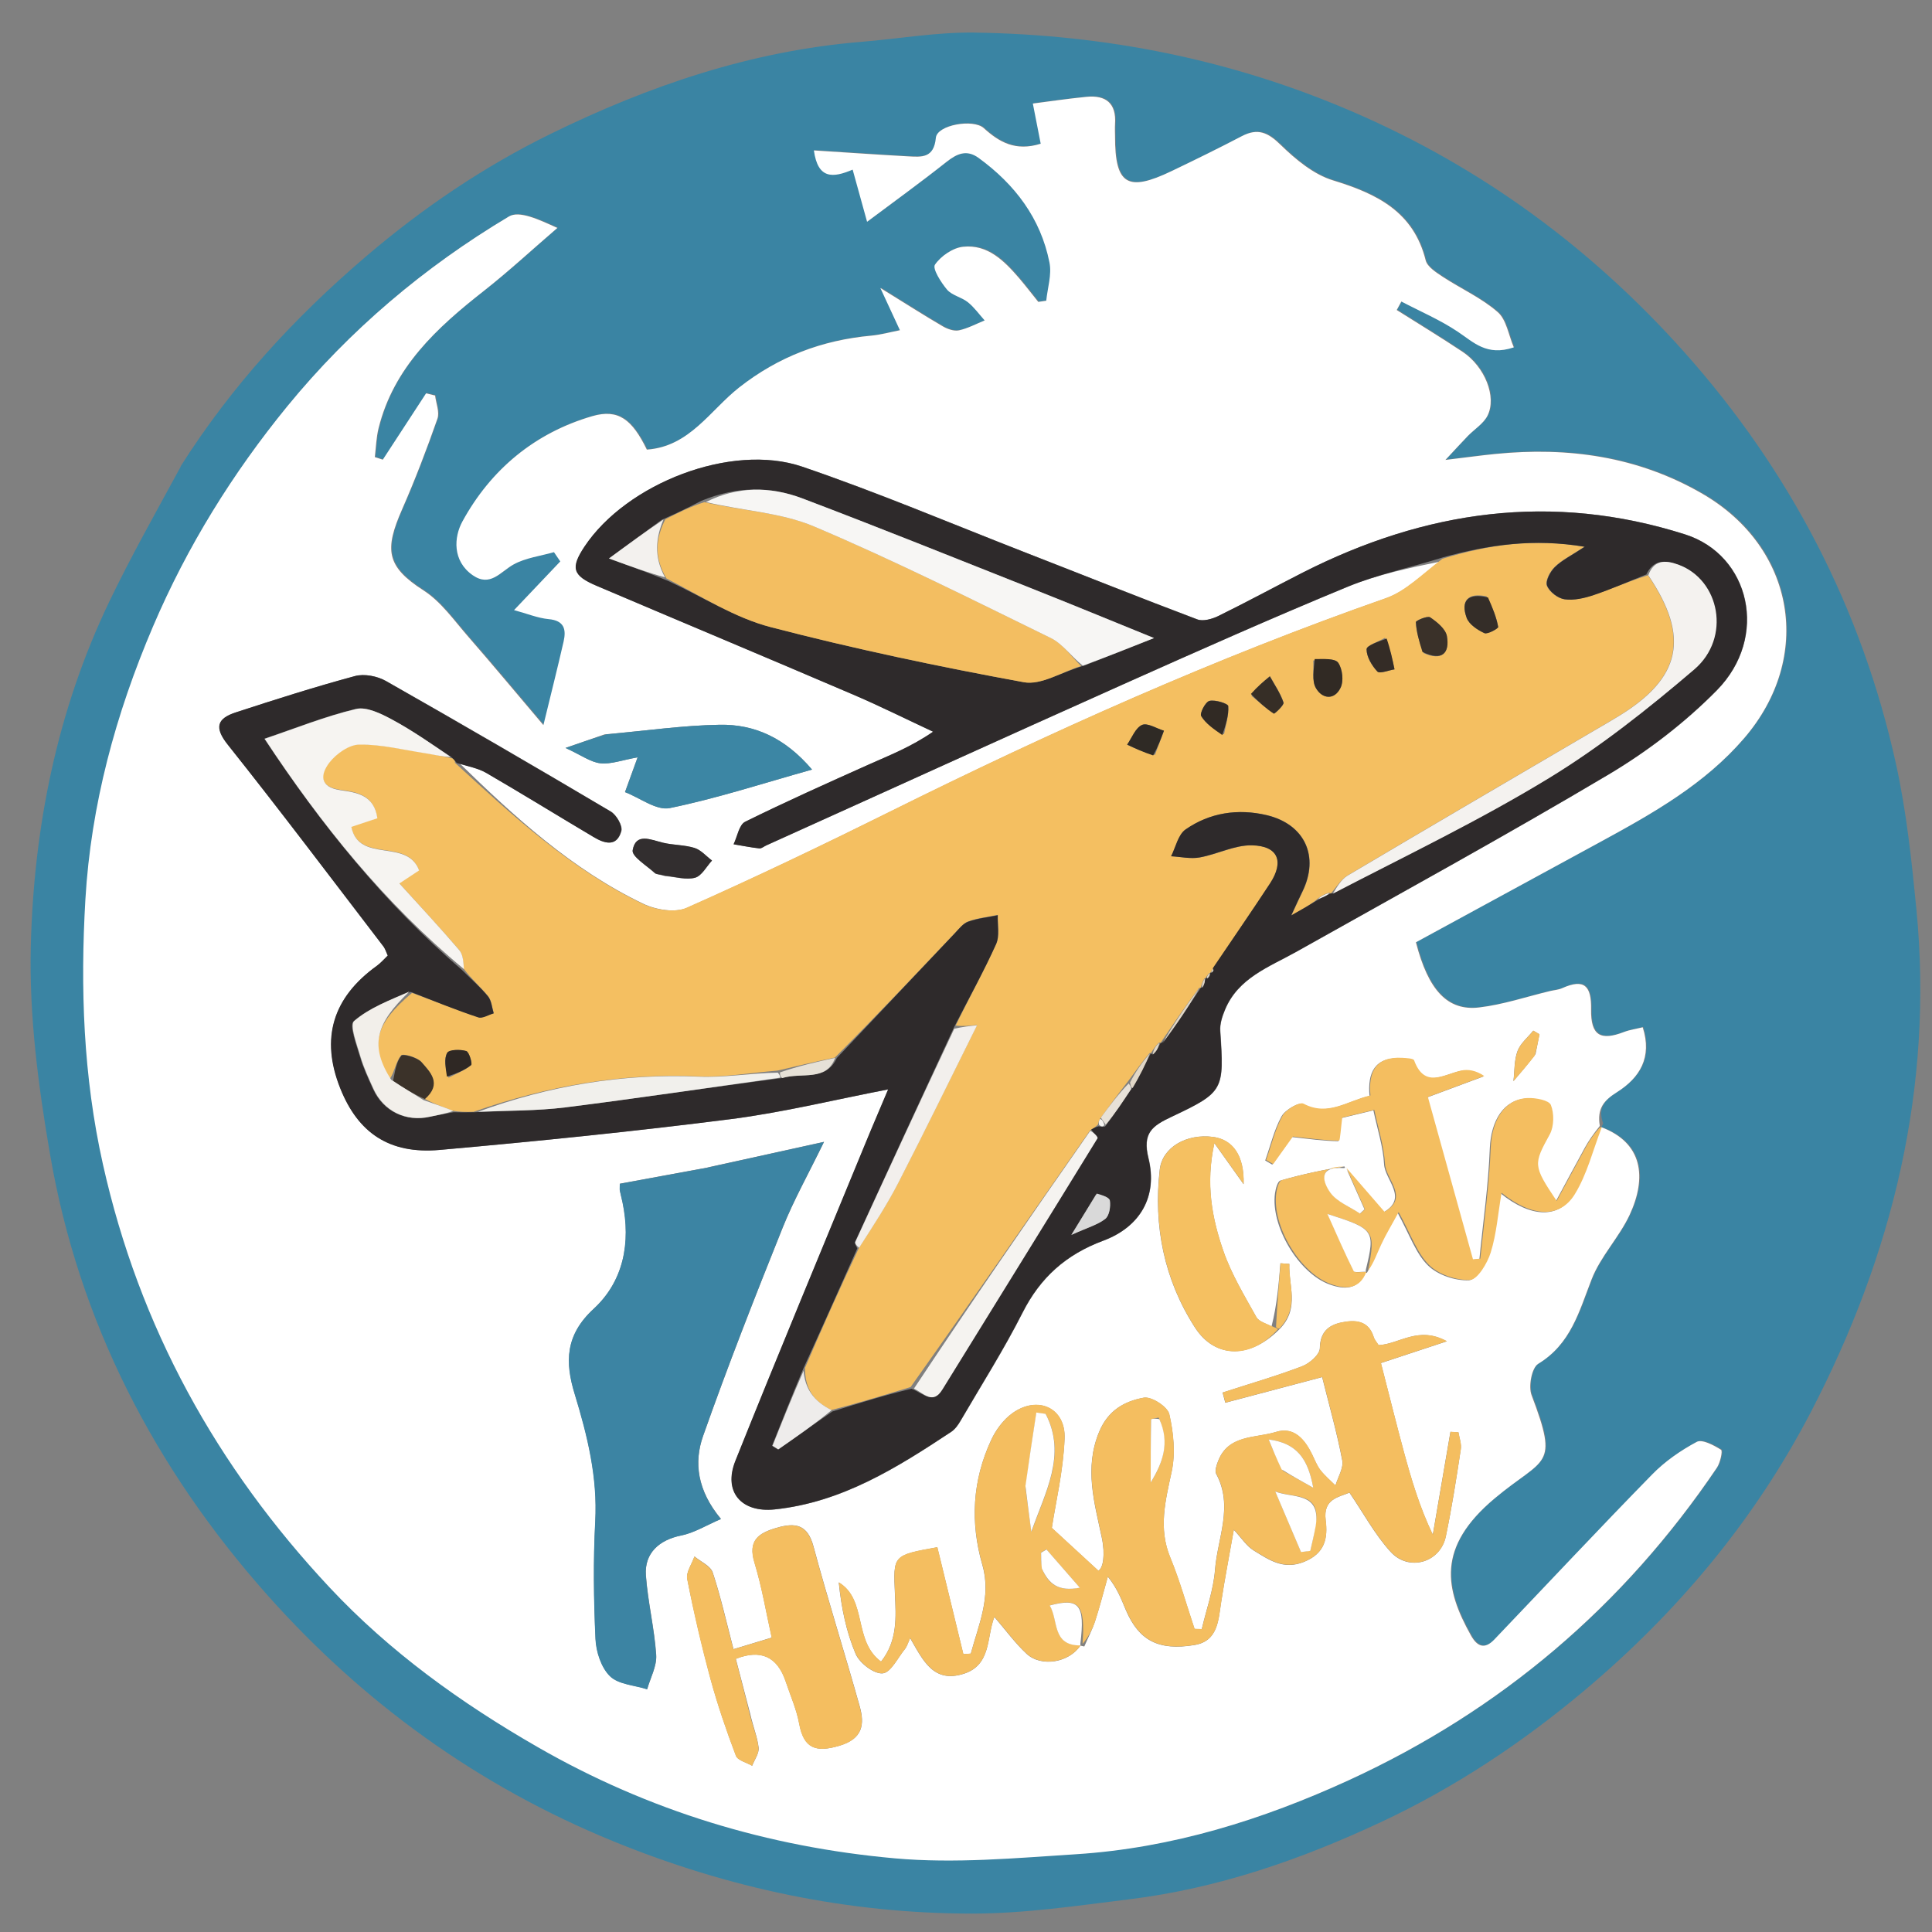
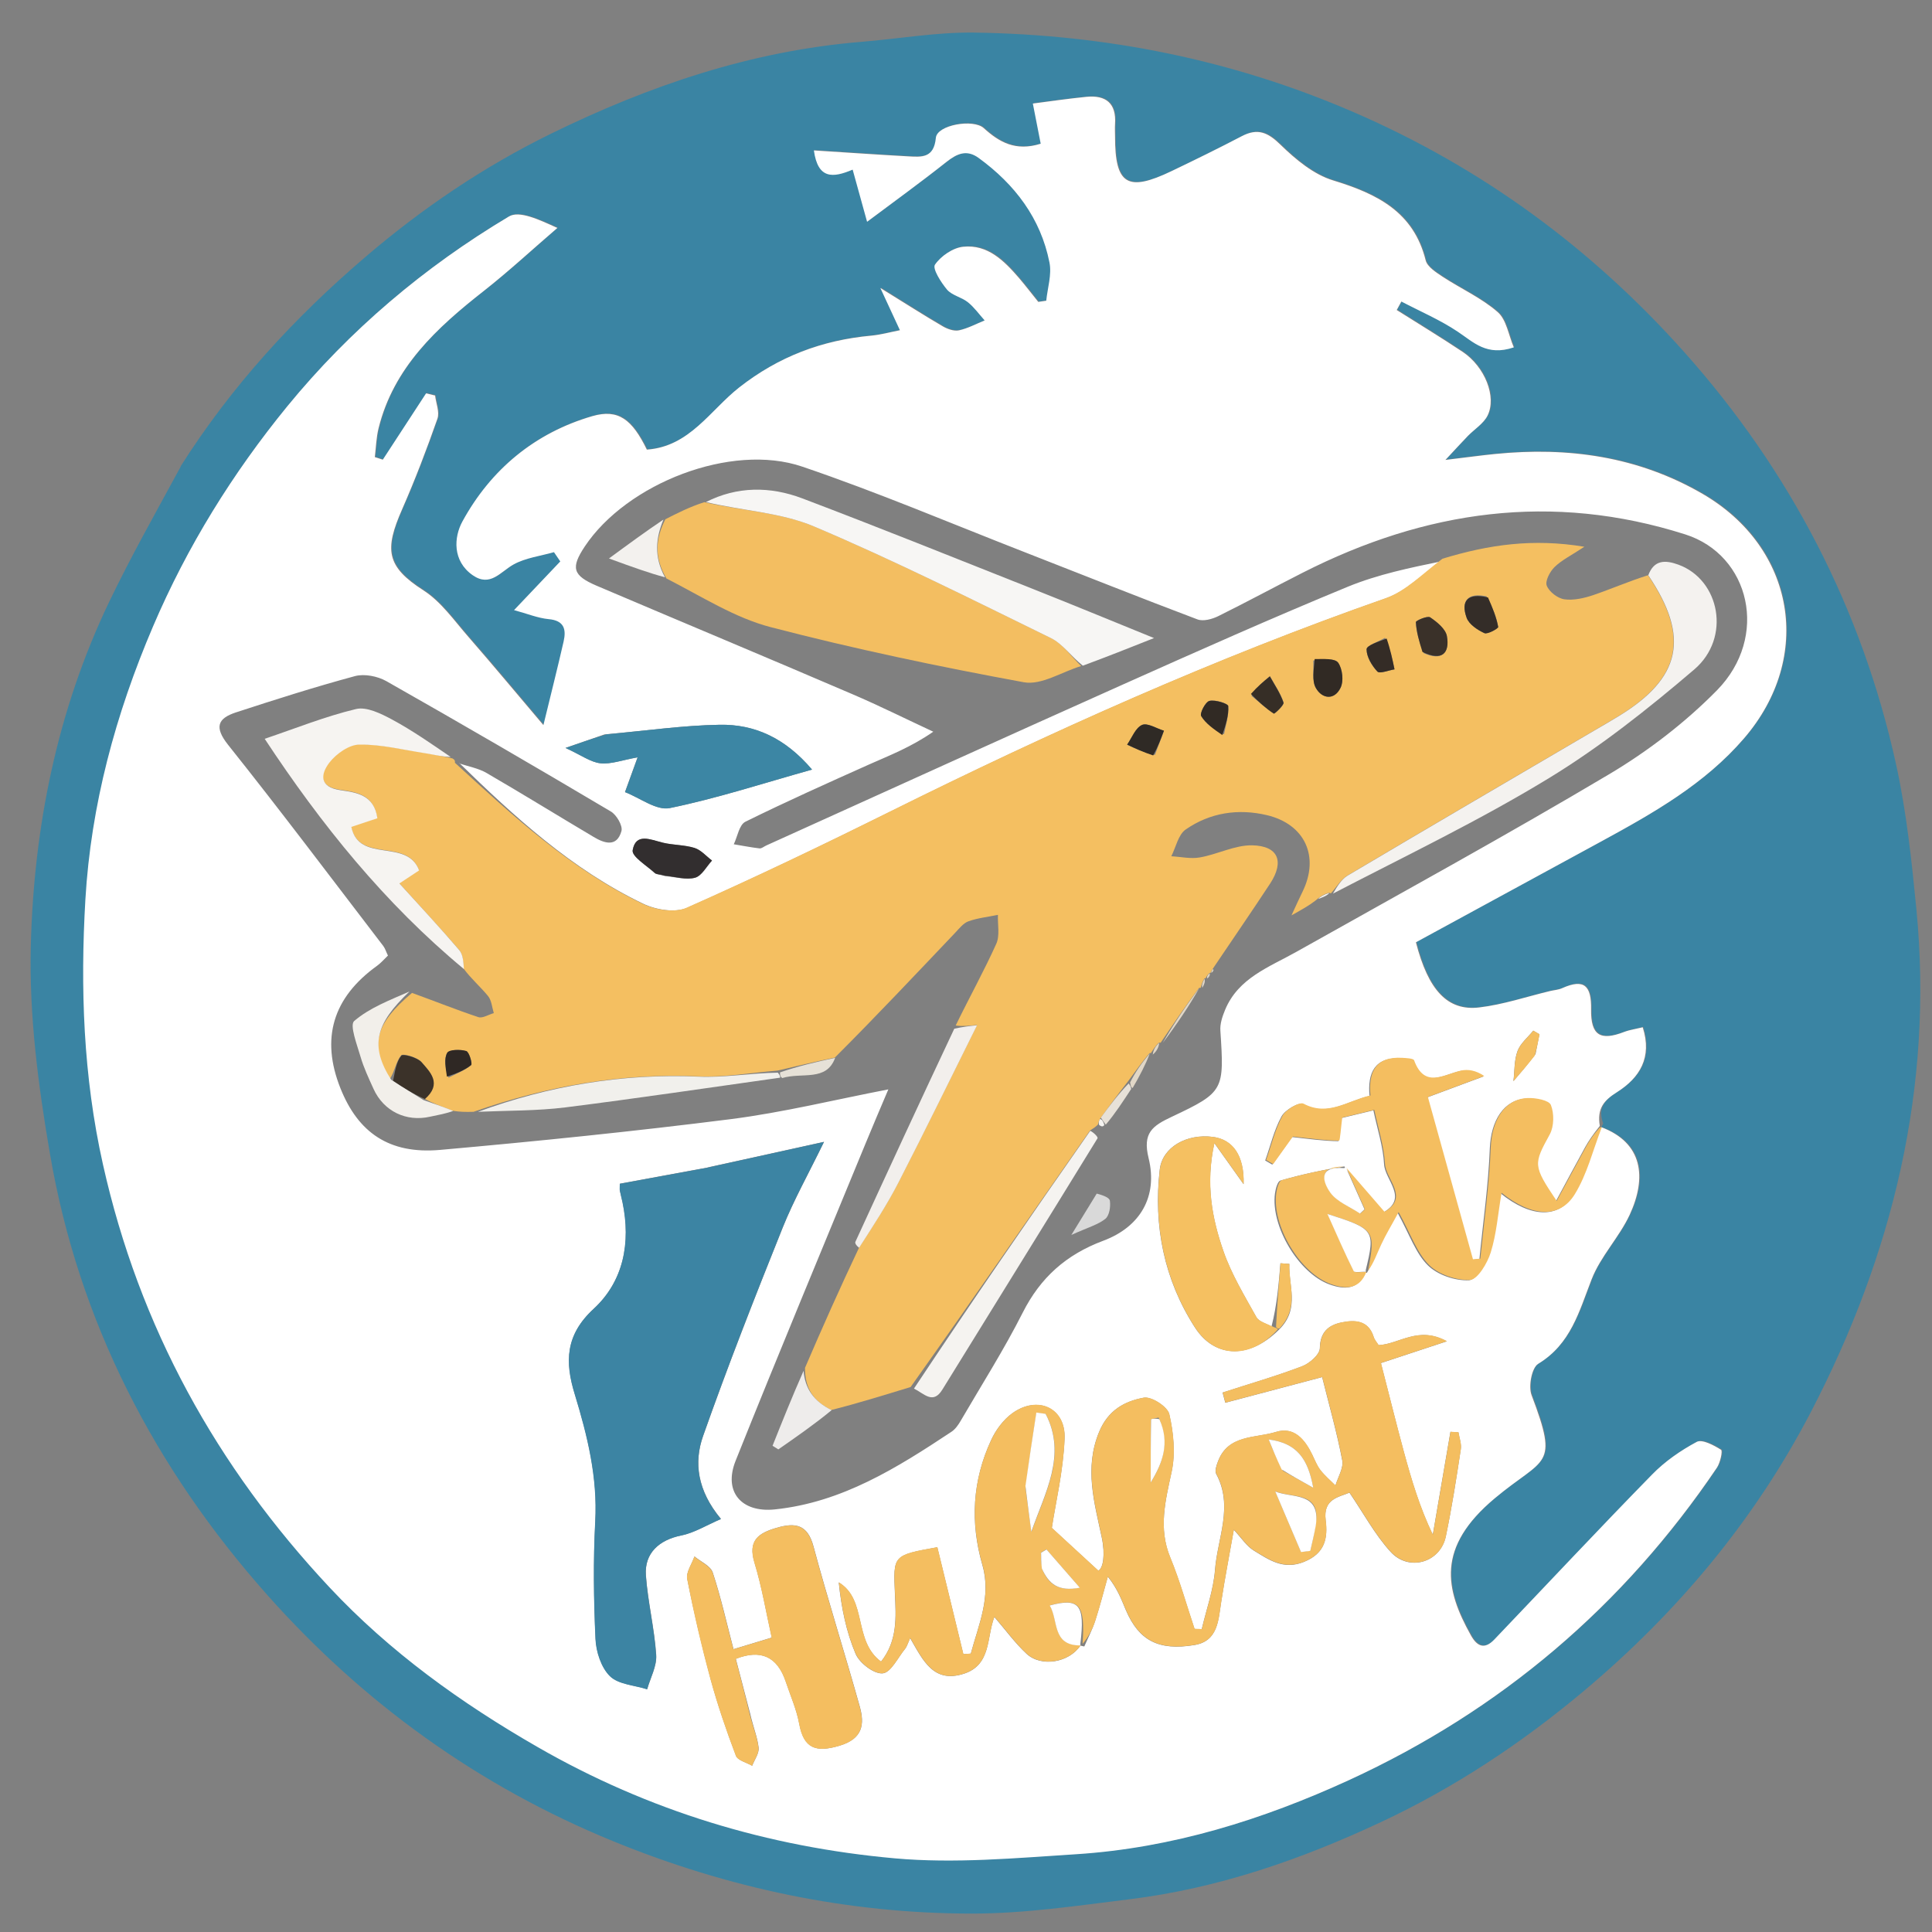
<svg xmlns="http://www.w3.org/2000/svg" id="Calque_1" data-name="Calque 1" viewBox="0 0 150 150">
  <rect x="0" y="0" width="150" height="150" fill="#808080" stroke="none" />
  <defs>
    <style>      .cls-1 {        fill: #342c26;      }      .cls-1, .cls-2, .cls-3, .cls-4, .cls-5, .cls-6, .cls-7, .cls-8, .cls-9, .cls-10, .cls-11, .cls-12, .cls-13, .cls-14, .cls-15, .cls-16, .cls-17, .cls-18, .cls-19, .cls-20, .cls-21, .cls-22, .cls-23, .cls-24, .cls-25, .cls-26, .cls-27, .cls-28, .cls-29, .cls-30, .cls-31 {        stroke-width: 0px;      }      .cls-2 {        fill: #eeeceb;      }      .cls-3 {        fill: #e6e1d7;      }      .cls-4 {        fill: #f4bf61;      }      .cls-5 {        fill: #e7e1d8;      }      .cls-6 {        fill: #f6f4f1;      }      .cls-7 {        fill: #2f2824;      }      .cls-8 {        fill: #f5f3f0;      }      .cls-9 {        fill: #362e26;      }      .cls-10 {        fill: #3a84a3;      }      .cls-11 {        fill: #d9d9d9;      }      .cls-12 {        fill: #3c86a4;      }      .cls-13 {        fill: #2f2a25;      }      .cls-14 {        fill: #e1d7c7;      }      .cls-15 {        fill: #f4be60;      }      .cls-16 {        fill: #f7f6f4;      }      .cls-17 {        fill: #312a24;      }      .cls-18 {        fill: #f3f1ee;      }      .cls-19 {        fill: #f4f2ef;      }      .cls-20 {        fill: #f2efec;      }      .cls-21 {        fill: #f5c061;      }      .cls-22 {        fill: #f3be61;      }      .cls-23 {        fill: #322e2f;      }      .cls-24 {        fill: #3b3229;      }      .cls-25 {        fill: #3a3129;      }      .cls-26 {        fill: #f2efea;      }      .cls-27 {        fill: #fff;      }      .cls-28 {        fill: #342d28;      }      .cls-29 {        fill: #3c84a3;      }      .cls-30 {        fill: #2e2a2b;      }      .cls-31 {        fill: #f1f0ec;      }    </style>
  </defs>
  <path class="cls-10" d="M14.02,36.21c3.97-6.26,8.82-11.53,14.35-16.26,4.42-3.78,9.19-7.01,14.39-9.56,7.61-3.73,15.56-6.44,24.1-7.14,2.93-.24,5.86-.76,8.78-.72,10.21.15,20.04,2.1,29.46,6.18,9.97,4.31,18.49,10.59,25.65,18.61,8.23,9.22,13.8,19.93,16.46,32.02.81,3.69,1.21,7.49,1.58,11.26,1.34,13.84-1.84,26.8-8.19,39.02-4.36,8.38-10.34,15.54-17.61,21.65-4.85,4.07-10.07,7.53-15.78,10.2-6.21,2.91-12.67,5.15-19.53,5.99-4.05.5-8.13,1.11-12.2,1.11-9.63,0-18.92-1.96-27.85-5.61-10.48-4.28-19.43-10.75-26.88-19.13-8.74-9.83-14.64-21.22-16.87-34.24-.91-5.3-1.62-10.74-1.49-16.1.23-9.26,2.04-18.33,6.1-26.79,1.69-3.52,3.62-6.93,5.55-10.49M124.32,87.54s.02-.02.15-.32c-.44-1.2.11-1.82,1.13-2.46,1.75-1.11,2.74-2.67,1.99-5.03-.49.12-.98.19-1.44.36-1.84.71-2.6.29-2.57-1.76.02-1.8-.51-2.41-2.24-1.64-.28.13-.61.14-.92.22-1.84.44-3.66,1.06-5.53,1.28-2.45.29-3.95-1.33-4.91-5.06,4.75-2.59,9.57-5.22,14.39-7.83,4.04-2.2,8.04-4.46,11.09-8.01,5.41-6.31,3.97-14.81-3.23-18.98-5-2.9-10.43-3.66-16.11-3.09-1.12.11-2.23.26-3.85.46.81-.87,1.27-1.37,1.74-1.86.51-.53,1.21-.96,1.53-1.58.73-1.47-.22-3.81-1.93-4.95-1.68-1.12-3.41-2.17-5.12-3.25l.36-.66c1.47.77,3.02,1.43,4.39,2.35,1.22.82,2.24,1.92,4.34,1.21-.41-.96-.56-2.15-1.25-2.74-1.26-1.09-2.85-1.81-4.27-2.74-.51-.33-1.19-.76-1.32-1.27-.94-3.79-3.78-5.17-7.18-6.21-1.52-.46-2.92-1.63-4.09-2.77-.98-.96-1.77-1.31-3-.67-1.8.94-3.63,1.84-5.47,2.72-3.42,1.64-4.38,1.04-4.38-2.69,0-.32-.02-.65,0-.97.11-1.59-.69-2.26-2.22-2.11-1.39.14-2.78.35-4.16.52.2,1.02.41,2.09.61,3.12-1.97.62-3.24-.14-4.42-1.21-.82-.74-3.63-.26-3.72.75-.15,1.59-1.1,1.5-2.16,1.44-2.39-.13-4.77-.3-7.31-.46.31,2.25,1.48,2.14,3.01,1.49.37,1.35.71,2.58,1.12,4.05,2.1-1.58,4.15-3.06,6.14-4.63.83-.65,1.59-1,2.53-.32,2.8,2.05,4.81,4.68,5.49,8.11.19.94-.15,1.98-.25,2.97-.21.03-.41.06-.62.09-.5-.62-.99-1.26-1.5-1.86-1.14-1.34-2.42-2.62-4.33-2.42-.8.08-1.73.72-2.19,1.39-.21.31.46,1.38.94,1.94.38.45,1.12.58,1.61.97.5.4.88.94,1.31,1.42-.66.27-1.31.62-2,.77-.38.08-.89-.1-1.25-.31-1.45-.84-2.86-1.75-4.85-2.98.63,1.36,1.03,2.24,1.52,3.28-.76.15-1.48.35-2.21.42-3.82.35-7.21,1.62-10.28,4.03-2.25,1.77-3.85,4.59-7.16,4.82-1.15-2.34-2.21-3.18-4.23-2.6-4.48,1.29-7.89,4.14-10.09,8.18-.66,1.21-.79,3.06.8,4.17,1.37.96,2.15-.27,3.18-.84.93-.51,2.08-.65,3.13-.95.16.24.33.48.49.72-1.15,1.21-2.29,2.42-3.59,3.78,1.01.27,1.84.62,2.69.7,1.21.11,1.37.79,1.16,1.73-.47,2.06-.99,4.1-1.57,6.5-1.96-2.31-3.86-4.61-5.83-6.86-1.1-1.26-2.11-2.72-3.48-3.6-2.91-1.87-3.03-3.18-1.66-6.3,1.01-2.3,1.9-4.66,2.74-7.03.18-.51-.11-1.19-.18-1.8-.23-.06-.47-.11-.7-.17-1.12,1.72-2.24,3.43-3.36,5.15-.21-.07-.42-.14-.62-.2.09-.75.11-1.52.29-2.24,1.17-4.72,4.51-7.8,8.17-10.66,1.97-1.54,3.81-3.25,5.71-4.89-1.45-.65-2.96-1.37-3.76-.89-6.57,3.92-12.38,8.83-17.2,14.73-4.25,5.19-7.77,10.87-10.43,17.1-2.91,6.81-4.82,13.88-5.25,21.19-.4,6.86-.17,13.72,1.36,20.56,2.82,12.64,8.83,23.48,17.6,32.86,4.67,4.99,10.19,8.96,16.15,12.39,8.62,4.96,17.91,7.76,27.72,8.64,4.66.42,9.42-.02,14.12-.32,7.42-.48,14.43-2.67,21.15-5.75,11.8-5.42,21.32-13.53,28.57-24.26.26-.39.46-1.3.32-1.39-.57-.35-1.47-.83-1.89-.61-1.26.67-2.48,1.52-3.47,2.54-4.13,4.22-8.16,8.54-12.25,12.81-.73.76-1.31.57-1.81-.33-2.01-3.59-2.71-6.84,1.85-10.64,3.87-3.24,5.02-2.32,2.86-8.01-.26-.68,0-2.13.51-2.43,2.54-1.54,3.18-4.07,4.15-6.56.69-1.78,2.14-3.25,2.95-5,1.37-2.93,1.02-5.6-2.2-6.79Z" />
  <path class="cls-27" d="M124.34,87.52c3.19,1.21,3.54,3.88,2.18,6.81-.82,1.75-2.26,3.22-2.95,5-.97,2.49-1.61,5.02-4.15,6.56-.5.31-.77,1.75-.51,2.43,2.16,5.69,1.01,4.77-2.86,8.01-4.55,3.81-3.86,7.05-1.85,10.64.5.9,1.08,1.09,1.81.33,4.08-4.27,8.12-8.59,12.25-12.81.99-1.02,2.22-1.87,3.47-2.54.42-.23,1.33.26,1.89.61.14.08-.06,1-.32,1.39-7.25,10.73-16.77,18.84-28.57,24.26-6.72,3.08-13.73,5.27-21.15,5.75-4.7.3-9.46.74-14.12.32-9.81-.88-19.1-3.68-27.72-8.64-5.97-3.43-11.48-7.4-16.15-12.39-8.77-9.37-14.78-20.22-17.6-32.86-1.53-6.84-1.76-13.7-1.36-20.56.43-7.32,2.34-14.38,5.25-21.19,2.66-6.23,6.19-11.91,10.43-17.1,4.83-5.9,10.63-10.81,17.2-14.73.8-.48,2.32.23,3.76.89-1.9,1.63-3.74,3.34-5.71,4.89-3.66,2.87-7,5.94-8.17,10.66-.18.73-.2,1.49-.29,2.24.21.07.42.14.62.2,1.12-1.72,2.24-3.43,3.36-5.15.23.06.47.11.7.17.07.6.36,1.28.18,1.8-.83,2.37-1.73,4.73-2.74,7.03-1.37,3.12-1.26,4.43,1.66,6.3,1.37.88,2.38,2.34,3.48,3.6,1.96,2.25,3.87,4.55,5.83,6.86.58-2.39,1.1-4.44,1.57-6.5.21-.93.05-1.62-1.16-1.73-.85-.08-1.68-.43-2.69-.7,1.29-1.36,2.44-2.57,3.59-3.78-.16-.24-.33-.48-.49-.72-1.05.3-2.2.44-3.13.95-1.03.57-1.81,1.79-3.18.84-1.59-1.11-1.46-2.96-.8-4.17,2.2-4.03,5.62-6.88,10.09-8.18,2.02-.58,3.09.26,4.23,2.6,3.31-.23,4.91-3.05,7.16-4.82,3.07-2.41,6.45-3.68,10.28-4.03.73-.07,1.45-.27,2.21-.42-.48-1.05-.89-1.93-1.52-3.28,1.99,1.23,3.41,2.14,4.85,2.98.36.21.87.39,1.25.31.69-.15,1.33-.5,2-.77-.43-.48-.81-1.02-1.31-1.42-.49-.39-1.22-.52-1.61-.97-.47-.56-1.15-1.63-.94-1.94.46-.67,1.39-1.31,2.19-1.39,1.9-.2,3.18,1.09,4.33,2.42.52.61,1,1.24,1.5,1.86.21-.03.41-.06.62-.09.1-.99.44-2.03.25-2.97-.68-3.43-2.68-6.06-5.49-8.11-.94-.69-1.7-.34-2.53.32-1.98,1.57-4.03,3.05-6.14,4.63-.41-1.47-.75-2.7-1.12-4.05-1.53.65-2.7.76-3.01-1.49,2.54.16,4.92.33,7.31.46,1.06.06,2.01.15,2.16-1.44.09-1,2.91-1.49,3.72-.75,1.18,1.07,2.45,1.83,4.42,1.21-.2-1.03-.41-2.1-.61-3.12,1.37-.18,2.76-.38,4.16-.52,1.53-.15,2.33.52,2.22,2.11-.02.32,0,.64,0,.97,0,3.73.96,4.33,4.38,2.69,1.84-.88,3.67-1.78,5.47-2.72,1.23-.64,2.02-.29,3,.67,1.17,1.14,2.57,2.31,4.09,2.77,3.4,1.04,6.24,2.43,7.18,6.21.13.5.81.93,1.32,1.27,1.42.93,3.01,1.64,4.27,2.74.68.59.84,1.78,1.25,2.74-2.1.71-3.12-.4-4.34-1.21-1.37-.92-2.92-1.58-4.39-2.35l-.36.66c1.71,1.08,3.44,2.13,5.12,3.25,1.72,1.15,2.66,3.49,1.93,4.95-.31.62-1.01,1.05-1.53,1.58-.47.49-.93.99-1.74,1.86,1.62-.19,2.73-.35,3.85-.46,5.68-.57,11.11.19,16.11,3.09,7.2,4.18,8.65,12.68,3.23,18.98-3.05,3.55-7.05,5.81-11.09,8.01-4.82,2.62-9.63,5.24-14.39,7.83.96,3.73,2.46,5.35,4.91,5.06,1.87-.22,3.69-.84,5.53-1.28.31-.07.64-.09.92-.22,1.73-.77,2.27-.16,2.24,1.64-.03,2.05.73,2.47,2.57,1.76.45-.17.95-.24,1.44-.36.75,2.35-.24,3.92-1.99,5.03-1.02.64-1.57,1.27-1.34,2.63-.52.65-.85,1.13-1.13,1.63-.73,1.32-1.44,2.66-2.29,4.23-1.86-2.77-1.8-2.85-.53-5.18.34-.62.35-1.62.08-2.27-.15-.37-1.17-.56-1.79-.54-1.81.07-2.79,1.73-2.88,3.85-.11,2.88-.53,5.75-.81,8.62l-.57.05c-1.17-4.21-2.34-8.42-3.5-12.6,1.74-.65,3.06-1.14,4.38-1.63-.66-.44-1.26-.55-1.81-.42-1.36.3-2.83,1.41-3.64-.8-.06-.15-.59-.17-.9-.19-2.1-.13-2.65,1.12-2.49,2.92-1.77.41-3.28,1.65-5.19.64-.31-.17-1.37.45-1.64.94-.58,1.06-.86,2.28-1.27,3.43.18.11.37.21.55.32.6-.84,1.19-1.67,1.53-2.14,1.42.16,2.5.31,3.59.32.07,0,.15-1.08.24-1.79.68-.16,1.58-.38,2.49-.6.31,1.47.76,2.82.83,4.19.07,1.22,1.9,2.61-.04,3.72-1.05-1.22-2.03-2.34-3-3.46,0,0,.02.02-.04-.1-1.7.28-3.35.63-4.97,1.1-.22.06-.37.64-.42.99-.35,2.54,1.84,6.22,4.25,7.08,1.13.4,2.21.43,2.74-.95,0,0-.02.02.14.05.44-.71.69-1.46,1.03-2.18.36-.78.81-1.51,1.35-2.51.96,1.75,1.42,3.18,2.37,4.11.75.74,2.11,1.2,3.18,1.15.58-.03,1.34-1.29,1.6-2.13.44-1.44.56-2.99.84-4.63,2.35,1.9,4.51,2.01,5.68.12.97-1.58,1.43-3.46,2.11-5.21M98.73,103c-.41-.24-1-.39-1.19-.74-.92-1.66-1.93-3.32-2.55-5.1-.89-2.55-1.41-5.22-.71-8.41.86,1.21,1.48,2.08,2.27,3.19.06-2.22-.84-3.46-2.37-3.67-2.04-.27-3.94.79-4.14,2.54-.5,4.37.34,8.54,2.73,12.25,1.6,2.49,4.41,2.43,6.7,0,1.42-1.58.56-3.28.63-4.93-.23-.02-.46-.03-.69-.05-.13,1.63-.27,3.26-.69,4.91M84.19,127.82c.29-.67.63-1.32.85-2.01.36-1.12.65-2.26.97-3.4.77.96,1.06,1.8,1.41,2.62,1,2.32,2.51,3.16,5.32,2.69,1.85-.31,1.85-1.97,2.08-3.41.28-1.78.62-3.56.97-5.54.61.66,1,1.28,1.56,1.62,1.17.71,2.29,1.53,3.9.87,1.63-.66,1.85-1.84,1.67-3.24-.21-1.66,1.04-1.78,1.85-2.13,1.09,1.6,1.97,3.25,3.19,4.59,1.42,1.57,3.87.84,4.29-1.19.47-2.23.82-4.49,1.16-6.75.07-.43-.11-.89-.18-1.33-.21-.01-.41-.03-.62-.04-.46,2.66-.91,5.32-1.37,7.99-1.02-2.12-1.66-4.27-2.25-6.44-.61-2.25-1.16-4.51-1.78-6.89,1.63-.54,3.15-1.04,5.12-1.69-2.22-1.22-3.69.22-5.3.3-.13-.2-.31-.4-.38-.63-.41-1.32-1.47-1.34-2.51-1.13-1.01.21-1.65.75-1.67,2-.01.49-.8,1.18-1.38,1.4-2.02.77-4.11,1.37-6.17,2.04.07.26.14.52.21.79,2.53-.67,5.06-1.34,7.52-1.99.57,2.28,1.16,4.36,1.56,6.47.11.6-.34,1.3-.53,1.95-.39-.4-.83-.76-1.17-1.2-.27-.35-.43-.78-.63-1.19-.58-1.18-1.42-2.21-2.82-1.77-1.61.5-3.74.19-4.51,2.32-.11.29-.25.7-.13.93,1.36,2.51.1,4.99-.09,7.46-.12,1.55-.67,3.07-1.03,4.6-.19,0-.37-.01-.56-.02-.62-1.85-1.14-3.73-1.88-5.53-.94-2.28-.38-4.41.1-6.66.31-1.43.15-3.04-.18-4.48-.13-.58-1.38-1.39-1.98-1.28-1.49.27-2.77.97-3.46,2.64-1.18,2.83-.37,5.51.2,8.22.28,1.31.11,2.39-.27,2.57-1.19-1.09-2.37-2.18-3.61-3.32.29-1.93.89-4.42.99-6.93.1-2.39-2.09-3.39-4.06-1.97-.69.5-1.28,1.29-1.64,2.08-1.45,3.13-1.64,6.37-.68,9.7.71,2.45-.3,4.64-.9,6.88-.19.01-.39.02-.58.04-.67-2.78-1.35-5.55-2.02-8.3-3.47.63-3.42.62-3.29,3.62.08,1.78.22,3.63-1.08,5.26-2.18-1.6-1.05-4.8-3.28-6.15.2,1.96.58,3.83,1.31,5.55.31.72,1.43,1.57,2.1,1.51.64-.06,1.18-1.23,1.75-1.92.13-.16.19-.39.38-.82,1.02,1.77,1.82,3.52,4.17,2.77,2.15-.69,1.76-2.85,2.37-4.41.9,1.05,1.62,2.04,2.5,2.86,1.16,1.07,3.32.67,4.18-.64,0,0-.01.01.3.07M35.63,59.26c.72.25,1.5.38,2.14.75,2.79,1.62,5.54,3.32,8.32,4.97.85.51,1.81.81,2.16-.46.11-.41-.38-1.26-.83-1.52-5.78-3.43-11.59-6.81-17.43-10.12-.68-.38-1.69-.58-2.42-.39-3.11.84-6.19,1.82-9.25,2.82-1.44.47-1.69,1.16-.61,2.52,4.1,5.14,8.05,10.4,12.05,15.62.15.2.22.46.36.74-.29.28-.54.57-.84.79q-5.16,3.71-2.85,9.51c1.38,3.46,3.8,5.13,7.72,4.79,7.54-.67,15.08-1.44,22.59-2.39,4.07-.52,8.08-1.51,12.23-2.31-.62,1.46-1.2,2.82-1.76,4.18-3.38,8.21-6.8,16.41-10.1,24.66-.96,2.41.46,4.04,3.05,3.77,5.21-.54,9.49-3.23,13.7-6.02.31-.2.55-.55.74-.88,1.62-2.78,3.35-5.5,4.8-8.37,1.38-2.73,3.37-4.51,6.26-5.59,2.89-1.08,4.24-3.45,3.52-6.4-.49-1.98.3-2.52,1.81-3.23,4.06-1.91,4.06-2.07,3.76-6.67-.04-.53.15-1.1.36-1.61,1.03-2.5,3.43-3.33,5.56-4.53,8.1-4.55,16.26-9.02,24.25-13.77,3.03-1.8,5.92-4.02,8.38-6.52,4.08-4.15,2.58-10.51-2.46-12.11-10.35-3.29-20.18-1.86-29.69,2.97-2.19,1.11-4.35,2.28-6.55,3.37-.48.24-1.18.43-1.63.26-4.46-1.68-8.9-3.46-13.34-5.19-5.77-2.25-11.48-4.68-17.34-6.67-5.51-1.88-13.63,1.3-16.89,6.2-1.1,1.66-.94,2.25.93,3.05,6.6,2.81,13.22,5.57,19.81,8.4,2.13.91,4.21,1.95,6.32,2.93-1.72,1.19-3.35,1.82-4.93,2.52-3.24,1.45-6.48,2.9-9.66,4.47-.48.24-.61,1.15-.9,1.75.66.11,1.33.24,2,.32.16.02.35-.15.53-.23,9.24-4.18,18.48-8.38,27.74-12.52,5.77-2.58,11.54-5.15,17.39-7.56,2.36-.97,4.9-1.49,7.24-1.97-1.4.97-2.68,2.3-4.23,2.85-13.25,4.64-26.01,10.36-38.56,16.6-5.2,2.58-10.43,5.09-15.73,7.44-.92.41-2.42.16-3.4-.31-5.58-2.67-10.07-6.82-14.27-10.91M54.92,90.65c-2.27.42-4.54.84-6.79,1.25,0,.28-.02.41,0,.53.06.31.14.61.21.92.65,3.13.08,6.12-2.24,8.26-2.21,2.04-2.24,4.13-1.47,6.63.99,3.22,1.78,6.45,1.59,9.89-.16,3.02-.12,6.07.02,9.1.05,1,.44,2.23,1.12,2.9.66.65,1.9.7,2.89,1.02.25-.89.76-1.8.7-2.67-.14-2.07-.65-4.11-.8-6.18-.12-1.73,1.05-2.75,2.74-3.09,1.01-.2,1.94-.79,3.09-1.28-1.85-2.22-2.11-4.4-1.39-6.44,1.92-5.44,4.03-10.82,6.18-16.18.87-2.16,2.02-4.21,3.21-6.66-3.21.71-5.97,1.32-9.05,1.99M58.23,133c-.37-1.4-.73-2.81-1.1-4.21q2.9-1.15,3.88,1.77c.36,1.08.83,2.14,1.04,3.25.36,1.96,1.31,2.27,3.14,1.72,1.8-.54,1.95-1.66,1.56-3.05-1.16-4.15-2.47-8.26-3.59-12.42-.46-1.71-1.41-1.87-2.87-1.44-1.42.41-2.23.99-1.71,2.7.58,1.9.91,3.89,1.34,5.82-1.15.35-1.98.6-2.97.9-.54-2.07-.98-4.04-1.61-5.95-.17-.52-.93-.84-1.42-1.25-.2.59-.67,1.23-.56,1.75.51,2.61,1.12,5.2,1.81,7.77.55,2.01,1.23,4,1.97,5.95.14.37.82.53,1.26.78.18-.47.55-.96.5-1.41-.09-.8-.42-1.58-.67-2.69M46.93,57.02c-.83.29-1.66.58-3.03,1.05,1.25.57,1.96,1.11,2.71,1.19.82.09,1.69-.25,2.89-.46-.38,1.05-.63,1.73-.98,2.7,1.15.44,2.44,1.45,3.47,1.24,3.66-.75,7.23-1.92,11.05-2.99-2.09-2.46-4.46-3.52-7.17-3.48-2.88.05-5.75.47-8.95.75M51.7,68.03c.76.06,1.58.31,2.27.12.52-.15.88-.86,1.31-1.33-.45-.34-.86-.82-1.36-.98-.79-.25-1.66-.22-2.47-.41-.94-.23-2.09-.79-2.33.59-.08.48,1.09,1.19,1.72,1.77.12.11.37.1.86.25M119.22,81.83l.3-1.53c-.16-.09-.32-.19-.48-.28-.42.52-1,.99-1.22,1.58-.27.72-.22,1.55-.32,2.34.53-.62,1.06-1.23,1.72-2.11Z" />
  <path class="cls-4" d="M35.33,59.23c4.5,4.12,9,8.27,14.57,10.94.98.47,2.48.72,3.4.31,5.3-2.35,10.54-4.86,15.73-7.44,12.55-6.23,25.31-11.96,38.56-16.6,1.55-.54,2.83-1.88,4.4-3.06,3.6-1.1,7.05-1.59,11.02-.93-1.01.67-1.76,1.03-2.32,1.58-.36.35-.74,1.09-.6,1.44.19.48.85.99,1.37,1.06.72.1,1.54-.09,2.25-.33,1.4-.48,2.76-1.07,4.24-1.54,3.26,4.83,2.55,8-2.34,10.97-.61.37-1.22.72-1.83,1.08-6.39,3.75-12.8,7.49-19.17,11.27-.52.31-.86.93-1.29,1.39,0-.01.02,0-.12-.06-.43.12-.73.31-1.08.62-.49.38-.94.63-1.85,1.14.44-.95.64-1.4.86-1.84,1.33-2.72.2-5.23-2.76-5.94-2.24-.53-4.42-.2-6.31,1.11-.58.4-.76,1.37-1.12,2.08.74.04,1.51.22,2.22.09,1.37-.24,2.71-.96,4.05-.94,2.04.04,2.52,1.25,1.41,2.96-1.45,2.21-2.95,4.38-4.47,6.64-.1.15-.14.24-.17.32,0-.01.02-.02-.08,0-.17.15-.23.28-.29.39,0-.01.02,0-.1.03-.18.28-.23.51-.29.73,0-.01.02,0-.12,0-1.08,1.42-2.03,2.85-2.99,4.26-.01-.01.01.01-.12-.01-.3.26-.46.55-.64.82,0-.02.03-.02-.1,0-.61.71-1.08,1.39-1.66,2.17-.78,1-1.45,1.91-2.19,2.93-.09.19-.12.27-.15.43-.16.18-.33.28-.62.47-4.68,6.69-9.23,13.3-13.93,19.92-2.11.64-4.08,1.26-6.15,1.78-1.42-.69-2.06-1.7-2.05-3.27,1.37-3.19,2.73-6.24,4.2-9.34,1.11-1.73,2.19-3.37,3.08-5.11,2.06-4.01,4.04-8.07,6.08-12.17-.56.06-1.12.12-1.66.04,1.07-2.2,2.2-4.23,3.15-6.34.29-.64.1-1.49.13-2.25-.77.16-1.56.24-2.29.5-.39.14-.71.55-1.02.88-3.07,3.23-6.12,6.47-9.35,9.7-1.54.32-2.91.65-4.45,1.01-2.17.18-4.18.54-6.16.45-5.96-.26-11.68.73-17.44,2.75-.62.02-1.08.01-1.63-.08-.82-.33-1.55-.58-2.17-.93,1.36-1.19.41-2.09-.26-2.86-.33-.38-1.44-.68-1.57-.51-.4.5-.49,1.23-.86,1.81-1.61-2.55-1.17-4.25,1.71-6.66,1.8.65,3.46,1.32,5.15,1.88.33.11.79-.2,1.2-.31-.14-.45-.17-.99-.45-1.33-.6-.73-1.33-1.36-1.89-2.12-.04-.56-.06-1.13-.36-1.47-1.5-1.74-3.07-3.43-4.65-5.18.61-.4,1.05-.69,1.53-1.01-.92-2.52-4.67-.51-5.26-3.38.7-.23,1.34-.44,2.02-.67-.26-1.84-1.66-2.01-2.87-2.18-1.72-.25-1.52-1.29-.85-2.15.52-.68,1.53-1.38,2.33-1.39,1.69-.01,3.39.41,5.09.67.69.11,1.37.27,2.14.43.18.09.22.19.2.31M110.54,50.71c1.4.63,2.02.01,1.79-1.32-.1-.56-.76-1.1-1.3-1.46-.21-.14-1.11.26-1.11.37.04.75.25,1.49.61,2.41M115.41,46.3c-1.45-.31-2.02.34-1.54,1.66.18.51.83.94,1.38,1.19.25.11,1.09-.37,1.07-.48-.13-.75-.42-1.48-.91-2.37M101.96,51.28c.05.72-.12,1.56.2,2.13.48.85,1.44.98,1.92-.01.25-.52.15-1.46-.18-1.94-.25-.36-1.13-.29-1.94-.18M97.15,54.01c.58.48,1.14.98,1.76,1.39.05.03.81-.66.75-.86-.24-.72-.69-1.37-1.06-2.04-.49.41-.99.81-1.44,1.51M89.67,58.61c.23-.62.46-1.24.7-1.87-.58-.18-1.28-.64-1.7-.45-.51.23-.78.99-1.16,1.53.63.29,1.26.59,2.16.79M95.03,57.02c.14-.74.39-1.48.33-2.21-.01-.19-1.01-.51-1.46-.4-.31.08-.77.97-.64,1.18.36.59.99,1.02,1.76,1.42M107.53,49.52c-.51.3-1.42.59-1.43.89,0,.59.4,1.27.84,1.73.18.19.87-.1,1.33-.17-.16-.78-.32-1.55-.74-2.45M34.83,83.67c.6-.31,1.24-.56,1.75-.97.12-.09-.15-1.02-.38-1.09-.46-.14-1.33-.13-1.48.14-.27.47-.13,1.17.11,1.93Z" />
-   <path class="cls-30" d="M127.87,44.58c-1.38.55-2.73,1.15-4.13,1.62-.71.24-1.53.43-2.25.33-.52-.07-1.18-.58-1.37-1.06-.14-.36.24-1.09.6-1.44.56-.55,1.31-.91,2.32-1.58-3.97-.66-7.42-.16-10.96.81-2.57.81-5.11,1.33-7.47,2.3-5.84,2.41-11.62,4.98-17.39,7.56-9.26,4.14-18.49,8.35-27.74,12.52-.18.08-.36.25-.53.23-.67-.07-1.33-.21-2-.32.29-.6.43-1.52.9-1.75,3.18-1.57,6.42-3.02,9.66-4.47,1.59-.71,3.21-1.34,4.93-2.52-2.1-.98-4.18-2.02-6.32-2.93-6.59-2.82-13.21-5.59-19.81-8.4-1.87-.79-2.03-1.39-.93-3.05,3.26-4.89,11.38-8.07,16.89-6.2,5.86,2,11.57,4.42,17.34,6.67,4.45,1.73,8.88,3.51,13.34,5.19.45.17,1.15-.03,1.63-.26,2.2-1.08,4.36-2.25,6.55-3.37,9.51-4.83,19.34-6.26,29.69-2.97,5.04,1.6,6.55,7.97,2.46,12.11-2.47,2.5-5.36,4.72-8.38,6.52-7.99,4.75-16.15,9.22-24.25,13.77-2.13,1.19-4.54,2.03-5.56,4.53-.21.5-.39,1.08-.36,1.61.31,4.6.3,4.75-3.76,6.67-1.51.71-2.3,1.25-1.81,3.23.73,2.95-.63,5.33-3.52,6.4-2.9,1.08-4.88,2.86-6.26,5.59-1.45,2.86-3.18,5.59-4.8,8.37-.19.33-.43.67-.74.88-4.22,2.79-8.49,5.47-13.7,6.02-2.59.27-4.01-1.36-3.05-3.77,3.3-8.24,6.72-16.44,10.1-24.66.56-1.37,1.15-2.72,1.76-4.18-4.15.8-8.16,1.79-12.23,2.31-7.51.96-15.05,1.72-22.59,2.39-3.92.35-6.34-1.33-7.72-4.79q-2.31-5.8,2.85-9.51c.3-.22.55-.51.84-.79-.13-.29-.2-.55-.36-.74-4-5.22-7.95-10.47-12.05-15.62-1.09-1.36-.83-2.05.61-2.52,3.06-1,6.14-1.98,9.25-2.82.73-.2,1.75,0,2.42.39,5.84,3.32,11.65,6.7,17.43,10.12.45.26.94,1.11.83,1.52-.35,1.27-1.31.97-2.16.46-2.78-1.65-5.53-3.35-8.32-4.97-.64-.37-1.42-.51-2.29-.77-.13-.14-.17-.24-.42-.46-1.64-1.08-3.08-2.1-4.62-2.92-.85-.46-1.98-1.02-2.81-.82-2.39.57-4.69,1.5-7.09,2.31,4.39,6.65,9.32,12.78,15.36,17.97.67.67,1.4,1.3,2,2.03.28.34.31.88.45,1.33-.4.11-.87.42-1.2.31-1.69-.56-3.34-1.23-5.24-1.98-1.66.65-3.23,1.24-4.43,2.27-.37.32.22,1.84.49,2.77.25.86.64,1.68,1.01,2.5.79,1.74,2.54,2.57,4.39,2.16.62-.14,1.24-.24,1.87-.36.46.01.91.02,1.68,0,2.52-.13,4.75-.1,6.94-.37,5.57-.7,11.13-1.53,16.85-2.28,1.55-.47,3.42.3,4.28-1.56,3.06-3.24,6.12-6.47,9.18-9.7.31-.33.62-.74,1.02-.88.73-.26,1.52-.34,2.29-.5-.03.75.16,1.61-.13,2.25-.95,2.11-2.08,4.14-3.25,6.43-2.65,5.71-5.18,11.2-7.7,16.69-.05.12.12.33.18.5-1.36,3.05-2.72,6.11-4.21,9.37-.89,2.13-1.65,4.04-2.41,5.95.15.09.3.18.45.28,1.41-.98,2.82-1.96,4.23-2.94,1.97-.62,3.94-1.24,6.15-1.77.95.38,1.62,1.24,2.36.05,4.01-6.5,8.05-12.99,12.04-19.5.06-.1-.29-.44-.45-.67.17-.1.34-.2.59-.26.18.05.28.05.49.02.73-1,1.36-1.96,2.1-3,.56-.95,1.01-1.83,1.46-2.7,0,0-.04,0,.09.1.3-.23.48-.55.65-.87,0,0-.03-.02.12-.03,1.09-1.42,2.04-2.83,2.99-4.24,0,0-.02-.02.1-.05.18-.27.24-.5.3-.73,0,0-.03,0,.09,0,.17-.13.23-.27.28-.41,0,0-.03,0,.04-.03.16-.12.19-.22.15-.34,1.48-2.19,2.98-4.36,4.43-6.57,1.12-1.71.63-2.92-1.41-2.96-1.34-.03-2.68.69-4.05.94-.71.13-1.48-.05-2.22-.09.36-.71.54-1.67,1.12-2.08,1.88-1.31,4.07-1.64,6.31-1.11,2.96.71,4.1,3.21,2.76,5.94-.22.44-.42.89-.86,1.84.91-.51,1.36-.77,1.99-1.16.48-.27.78-.41,1.07-.54,0,0-.02-.02.13,0,5.71-2.95,11.4-5.68,16.77-8.95,4-2.44,7.73-5.4,11.3-8.45,2.86-2.45,1.99-6.95-1.24-8.13-1.04-.38-1.9-.37-2.44.74M54.46,38.88c-.94.48-1.88.96-3.09,1.48-1.23.9-2.47,1.81-4.09,3,1.89.68,3.14,1.14,4.61,1.75,2.64,1.22,5.17,2.85,7.93,3.57,6.48,1.69,13.06,3.08,19.66,4.28,1.36.25,2.96-.8,4.75-1.3,1.69-.67,3.38-1.34,5.37-2.12-3.45-1.4-6.48-2.65-9.52-3.86-5.92-2.35-11.84-4.73-17.8-6.99-2.49-.94-5.06-.95-7.82.19M85.07,92.78c-.54.88-1.07,1.75-1.89,3.09,1.28-.58,2.06-.79,2.64-1.25.31-.25.41-.95.35-1.41-.04-.26-.61-.44-1.1-.44Z" />
  <path class="cls-15" d="M83.9,127.74c-.87,1.32-3.04,1.72-4.19.65-.88-.81-1.59-1.81-2.5-2.86-.62,1.56-.22,3.71-2.37,4.41-2.35.76-3.15-1-4.17-2.77-.19.43-.25.65-.38.82-.57.7-1.11,1.86-1.75,1.92-.67.07-1.79-.79-2.1-1.51-.74-1.72-1.11-3.59-1.31-5.55,2.23,1.35,1.1,4.55,3.28,6.15,1.3-1.63,1.16-3.48,1.08-5.26-.14-3-.19-3,3.29-3.62.67,2.75,1.34,5.53,2.02,8.3.19-.01.39-.02.58-.04.6-2.24,1.61-4.44.9-6.88-.96-3.32-.78-6.57.68-9.7.36-.78.95-1.58,1.64-2.08,1.97-1.42,4.16-.43,4.06,1.97-.1,2.51-.7,5-.99,6.93,1.24,1.14,2.42,2.23,3.61,3.32.38-.18.55-1.25.27-2.57-.57-2.71-1.38-5.39-.2-8.22.7-1.67,1.98-2.37,3.46-2.64.59-.11,1.84.7,1.98,1.28.33,1.44.49,3.05.18,4.48-.49,2.25-1.05,4.38-.1,6.66.74,1.79,1.26,3.68,1.88,5.53.19,0,.37.01.56.02.36-1.53.91-3.05,1.03-4.6.19-2.47,1.45-4.95.09-7.46-.12-.22.02-.63.13-.93.77-2.14,2.9-1.82,4.51-2.32,1.41-.44,2.25.58,2.82,1.77.2.4.36.84.63,1.19.34.44.77.8,1.17,1.2.19-.65.64-1.35.53-1.95-.4-2.11-.99-4.19-1.56-6.47-2.45.65-4.98,1.32-7.52,1.99-.07-.26-.14-.52-.21-.79,2.06-.67,4.15-1.27,6.17-2.04.58-.22,1.37-.91,1.38-1.4.03-1.24.66-1.79,1.67-2,1.04-.22,2.09-.19,2.51,1.13.07.23.26.43.38.63,1.61-.07,3.07-1.52,5.3-.3-1.98.65-3.49,1.15-5.12,1.69.61,2.38,1.17,4.64,1.78,6.89.59,2.17,1.23,4.32,2.25,6.44.46-2.66.91-5.32,1.37-7.99.21.01.41.03.62.04.07.45.25.91.18,1.33-.35,2.26-.7,4.51-1.16,6.75-.42,2.03-2.86,2.76-4.29,1.19-1.22-1.34-2.1-2.99-3.19-4.59-.81.35-2.06.47-1.85,2.13.18,1.4-.05,2.58-1.67,3.24-1.61.65-2.73-.17-3.9-.87-.56-.34-.94-.96-1.56-1.62-.35,1.98-.69,3.75-.97,5.54-.23,1.44-.23,3.1-2.08,3.41-2.81.47-4.32-.37-5.32-2.69-.35-.81-.64-1.66-1.41-2.62-.32,1.13-.61,2.28-.97,3.4-.22.69-.57,1.34-1,1.83.21-3.04-.24-3.61-2.54-2.99.69,1.15.14,3.13,2.4,3.09M79.62,115.52c.15,1.14.3,2.28.46,3.42,1.06-3.03,2.78-5.97,1.11-9.16-.24-.03-.48-.07-.72-.1-.28,1.83-.56,3.66-.84,5.84M102.16,118.26c.38-2.47-1.8-1.93-3.15-2.47.67,1.57,1.33,3.13,2,4.7.24-.03.48-.06.72-.09.14-.6.29-1.21.43-2.14M99.62,114.2c.65.36,1.3.73,2.34,1.31-.41-2.27-1.27-3.47-3.46-3.75.3.74.61,1.48,1.11,2.44M89.96,110.06c-.21.05-.59.1-.59.16-.03,1.63-.03,3.26-.03,4.89.94-1.53,1.5-3.07.62-5.04M80.95,121.91c.47,1.06,1.2,1.68,2.88,1.35-.99-1.14-1.79-2.06-2.59-2.97-.14.08-.28.17-.42.25,0,.37,0,.73.12,1.37Z" />
  <path class="cls-29" d="M55.08,90.62c2.92-.64,5.68-1.25,8.89-1.96-1.19,2.45-2.34,4.49-3.21,6.66-2.15,5.36-4.26,10.73-6.18,16.18-.72,2.04-.46,4.21,1.39,6.44-1.14.49-2.08,1.08-3.09,1.28-1.69.34-2.86,1.36-2.74,3.09.15,2.07.66,4.11.8,6.18.06.87-.45,1.78-.7,2.67-.99-.32-2.23-.37-2.89-1.02-.68-.67-1.08-1.9-1.12-2.9-.14-3.03-.18-6.07-.02-9.1.19-3.44-.61-6.67-1.59-9.89-.77-2.5-.74-4.6,1.47-6.63,2.32-2.14,2.89-5.13,2.24-8.26-.06-.31-.15-.61-.21-.92-.02-.12,0-.25,0-.53,2.25-.41,4.52-.83,6.96-1.28Z" />
  <path class="cls-15" d="M104.49,90.62c.97,1.12,1.95,2.25,3,3.46,1.95-1.11.11-2.5.04-3.72-.08-1.37-.52-2.72-.83-4.19-.92.22-1.82.44-2.49.6-.09.7-.17,1.79-.24,1.79-1.09-.01-2.17-.16-3.59-.32-.34.47-.93,1.31-1.53,2.14-.18-.11-.37-.21-.55-.32.41-1.15.69-2.37,1.27-3.43.27-.49,1.33-1.11,1.64-.94,1.91,1.01,3.41-.24,5.19-.64-.17-1.8.39-3.05,2.49-2.92.31.02.84.04.9.19.81,2.21,2.29,1.1,3.64.8.55-.12,1.15-.02,1.81.42-1.32.49-2.64.98-4.38,1.63,1.16,4.17,2.33,8.38,3.5,12.6l.57-.05c.29-2.87.7-5.74.81-8.62.08-2.12,1.07-3.78,2.88-3.85.62-.02,1.64.17,1.79.54.26.65.25,1.65-.08,2.27-1.27,2.33-1.33,2.41.53,5.18.85-1.57,1.56-2.9,2.29-4.23.28-.5.61-.98,1.07-1.48.15-.02.13,0,.14,0-.68,1.74-1.13,3.63-2.1,5.2-1.16,1.88-3.32,1.78-5.68-.12-.28,1.65-.39,3.19-.84,4.63-.26.84-1.02,2.1-1.6,2.13-1.06.05-2.43-.41-3.18-1.15-.95-.94-1.41-2.36-2.37-4.11-.54,1-.99,1.73-1.35,2.51-.34.72-.59,1.47-1.02,2.02.59-3.11.52-3.22-3.13-4.38.74,1.65,1.35,3.07,2.04,4.44.07.14.63.04.96.04-.54,1.39-1.62,1.36-2.75.96-2.41-.86-4.6-4.53-4.25-7.08.05-.36.2-.93.42-.99,1.62-.46,3.27-.82,4.81-1.05-2.09-.05-1.53,1.29-1.01,2.01.51.72,1.52,1.1,2.31,1.63.12-.11.23-.22.35-.33-.48-1.09-.97-2.17-1.45-3.26Z" />
  <path class="cls-15" d="M58.23,133.16c.24.95.57,1.73.66,2.53.05.45-.32.94-.5,1.41-.43-.26-1.12-.42-1.26-.78-.74-1.95-1.42-3.94-1.97-5.95-.7-2.57-1.3-5.16-1.81-7.77-.1-.53.36-1.17.56-1.75.49.41,1.24.74,1.42,1.25.63,1.91,1.06,3.88,1.61,5.95.99-.3,1.82-.55,2.97-.9-.43-1.94-.76-3.92-1.34-5.82-.52-1.71.29-2.29,1.71-2.7,1.46-.43,2.41-.27,2.87,1.44,1.12,4.16,2.43,8.27,3.59,12.42.39,1.39.24,2.52-1.56,3.05-1.83.54-2.79.24-3.14-1.72-.2-1.11-.68-2.17-1.04-3.25q-.97-2.92-3.88-1.77c.36,1.4.73,2.8,1.11,4.37Z" />
  <path class="cls-21" d="M99.22,103.2c-2.03,2.29-4.84,2.35-6.44-.14-2.38-3.7-3.23-7.88-2.73-12.25.2-1.75,2.1-2.81,4.14-2.54,1.54.2,2.43,1.44,2.37,3.67-.79-1.11-1.42-1.99-2.27-3.19-.7,3.19-.18,5.85.71,8.41.62,1.78,1.62,3.43,2.55,5.1.2.36.79.5,1.39.79.19.05.29.16.29.16Z" />
  <path class="cls-12" d="M47.09,57.01c3.04-.27,5.91-.69,8.79-.74,2.7-.05,5.07,1.01,7.17,3.48-3.82,1.07-7.39,2.24-11.05,2.99-1.03.21-2.32-.8-3.47-1.24.35-.97.6-1.65.98-2.7-1.2.21-2.07.55-2.89.46-.75-.08-1.46-.61-2.71-1.19,1.37-.48,2.2-.76,3.19-1.06Z" />
  <path class="cls-23" d="M51.55,67.97c-.34-.1-.58-.08-.71-.19-.63-.58-1.8-1.28-1.72-1.77.24-1.38,1.39-.82,2.33-.59.81.2,1.68.17,2.47.41.51.16.91.64,1.36.98-.43.46-.79,1.18-1.31,1.33-.69.19-1.51-.06-2.43-.17Z" />
  <path class="cls-15" d="M119.16,81.96c-.59.75-1.12,1.36-1.65,1.98.09-.78.05-1.62.32-2.34.22-.6.8-1.06,1.22-1.58.16.09.32.19.48.28-.1.51-.2,1.02-.37,1.66Z" />
  <path class="cls-21" d="M99.07,103.03c.08-1.69.22-3.32.35-4.95.23.02.46.03.69.05-.07,1.65.79,3.35-.76,5-.13.07-.23-.04-.28-.1Z" />
  <path class="cls-6" d="M36.02,75.24c-6.15-5.1-11.08-11.22-15.47-17.88,2.4-.81,4.7-1.74,7.09-2.31.83-.2,1.95.36,2.81.82,1.54.83,2.99,1.84,4.54,2.9-.62-.01-1.3-.18-1.99-.29-1.69-.26-3.39-.69-5.09-.67-.8,0-1.8.71-2.33,1.39-.66.86-.86,1.9.85,2.15,1.21.18,2.62.34,2.87,2.18-.68.22-1.33.44-2.02.67.59,2.86,4.34.86,5.26,3.38-.48.32-.93.61-1.53,1.01,1.59,1.75,3.16,3.44,4.65,5.18.29.34.32.91.36,1.47Z" />
  <path class="cls-19" d="M127.97,44.67c.44-1.2,1.3-1.21,2.34-.83,3.23,1.18,4.1,5.68,1.24,8.13-3.57,3.05-7.3,6.01-11.3,8.45-5.36,3.27-11.06,6-16.76,8.96.28-.47.62-1.09,1.14-1.4,6.37-3.78,12.78-7.52,19.17-11.27.61-.36,1.23-.71,1.83-1.08,4.89-2.97,5.6-6.14,2.34-10.97Z" />
  <path class="cls-8" d="M84.64,87.79c.28.14.63.49.57.59-4,6.51-8.03,13-12.04,19.5-.73,1.19-1.4.33-2.21-.07,4.46-6.72,9.01-13.32,13.69-20.02Z" />
  <path class="cls-31" d="M60.57,83.67c-5.56.78-11.12,1.61-16.69,2.31-2.19.27-4.42.24-6.77.34,5.44-2,11.17-2.99,17.12-2.73,1.98.09,3.99-.27,6.16-.31.18.21.18.3.18.4Z" />
  <path class="cls-20" d="M66.71,96.88c-.18-.12-.35-.34-.3-.46,2.52-5.49,5.05-10.97,7.68-16.55.65-.15,1.21-.21,1.77-.27-2.04,4.1-4.02,8.16-6.08,12.17-.89,1.74-1.97,3.38-3.08,5.11Z" />
  <path class="cls-26" d="M35.16,86.26c-.53.2-1.15.31-1.77.44-1.85.42-3.6-.42-4.39-2.16-.37-.82-.76-1.64-1.01-2.5-.27-.93-.86-2.45-.49-2.77,1.2-1.03,2.77-1.62,4.29-2.29-2.65,2.52-3.09,4.22-1.42,6.85.98.62,1.75,1.1,2.51,1.58.73.25,1.46.5,2.28.83Z" />
  <path class="cls-2" d="M64.56,109.49c-1.31,1.08-2.72,2.06-4.13,3.04-.15-.09-.3-.18-.45-.28.76-1.91,1.53-3.83,2.41-5.82.11,1.35.76,2.36,2.18,3.05Z" />
  <path class="cls-24" d="M32.99,85.33c-.88-.38-1.64-.86-2.47-1.42.15-.72.24-1.46.64-1.95.13-.16,1.24.14,1.57.51.67.77,1.62,1.67.26,2.86Z" />
  <path class="cls-25" d="M110.44,50.62c-.26-.83-.47-1.57-.51-2.32,0-.12.9-.51,1.11-.37.53.36,1.2.9,1.3,1.46.23,1.34-.39,1.96-1.89,1.23Z" />
  <path class="cls-28" d="M115.53,46.39c.36.81.65,1.54.79,2.29.02.11-.82.59-1.07.48-.54-.25-1.19-.68-1.38-1.19-.48-1.32.09-1.97,1.66-1.58Z" />
  <path class="cls-17" d="M102.07,51.17c.7,0,1.58-.07,1.83.29.33.48.44,1.42.18,1.94-.48.99-1.44.87-1.92.01-.32-.57-.15-1.41-.09-2.24Z" />
  <path class="cls-9" d="M97.13,53.87c.48-.55.97-.96,1.46-1.36.37.67.82,1.32,1.06,2.04.06.19-.7.89-.75.86-.62-.41-1.18-.91-1.78-1.53Z" />
  <path class="cls-13" d="M89.53,58.65c-.77-.25-1.39-.54-2.02-.84.37-.53.64-1.3,1.16-1.53.42-.18,1.12.28,1.7.45-.23.62-.46,1.24-.83,1.91Z" />
  <path class="cls-17" d="M94.9,57.07c-.65-.45-1.28-.88-1.64-1.47-.13-.22.33-1.11.64-1.18.45-.11,1.44.21,1.46.4.05.72-.2,1.47-.46,2.25Z" />
  <path class="cls-1" d="M107.66,49.58c.29.84.45,1.62.61,2.39-.46.07-1.15.36-1.33.17-.43-.46-.84-1.15-.84-1.73,0-.3.92-.59,1.55-.83Z" />
  <path class="cls-7" d="M34.7,83.59c-.1-.68-.24-1.38.02-1.85.15-.26,1.02-.28,1.48-.14.23.07.49,1,.38,1.09-.51.41-1.16.66-1.88.9Z" />
  <path class="cls-3" d="M60.73,83.7c-.16-.12-.17-.21-.17-.44,1.37-.47,2.74-.8,4.28-1.13-.68,1.87-2.56,1.1-4.11,1.57Z" />
  <path class="cls-14" d="M93.11,76.72c-.81,1.42-1.76,2.83-2.84,4.26.81-1.41,1.76-2.84,2.84-4.26Z" />
  <path class="cls-5" d="M87.83,84.54c-.63.96-1.25,1.92-1.98,2.78-.19-.25-.28-.4-.38-.55.67-.91,1.35-1.82,2.16-2.65.16.2.17.31.19.42Z" />
  <path class="cls-14" d="M87.94,84.47c-.13-.03-.15-.15-.2-.43.44-.86.92-1.54,1.53-2.25-.32.85-.77,1.72-1.33,2.68Z" />
  <path class="cls-14" d="M90,80.97c-.03.35-.21.67-.5.91.04-.36.2-.65.5-.91Z" />
  <path class="cls-19" d="M103.22,69.32c-.16.2-.46.33-.89.48.16-.17.46-.35.89-.48Z" />
  <path class="cls-14" d="M93.52,75.99c.06.19,0,.42-.17.7-.06-.19,0-.42.17-.7Z" />
  <path class="cls-14" d="M94.17,75.24c.08.06.05.16-.11.29-.04-.05,0-.14.11-.29Z" />
  <path class="cls-14" d="M93.91,75.57c.05.11,0,.26-.17.4-.06-.12,0-.25.17-.4Z" />
  <path class="cls-8" d="M85.41,86.88c.16.04.25.19.33.47-.11.14-.21.13-.4,0-.06-.21-.03-.29.07-.48Z" />
  <path class="cls-22" d="M51.65,40.32c.94-.48,1.88-.96,3.03-1.33,3,.67,5.96.8,8.52,1.88,6.24,2.64,12.31,5.69,18.4,8.67.92.45,1.57,1.43,2.34,2.17-1.49.45-3.09,1.51-4.45,1.26-6.59-1.21-13.17-2.59-19.66-4.28-2.77-.72-5.3-2.35-8.09-3.78-.99-1.68-.82-3.13-.09-4.58Z" />
  <path class="cls-16" d="M84.08,51.69c-.92-.72-1.57-1.7-2.49-2.15-6.09-2.98-12.16-6.03-18.4-8.67-2.56-1.08-5.52-1.21-8.38-1.89,2.41-1.23,4.98-1.23,7.47-.29,5.96,2.26,11.87,4.64,17.8,6.99,3.05,1.21,6.08,2.46,9.52,3.86-1.99.79-3.68,1.46-5.52,2.14Z" />
  <path class="cls-18" d="M51.51,40.34c-.59,1.42-.76,2.88.12,4.48-1.21-.32-2.46-.77-4.35-1.46,1.62-1.19,2.86-2.1,4.23-3.02Z" />
  <path class="cls-11" d="M85.15,92.67c.41.11.98.29,1.02.55.07.46-.04,1.16-.35,1.41-.58.46-1.36.67-2.64,1.25.82-1.34,1.36-2.22,1.97-3.21Z" />
  <path class="cls-27" d="M79.62,115.34c.28-2.01.56-3.84.84-5.67.24.03.48.07.72.1,1.67,3.2-.06,6.14-1.11,9.16-.15-1.14-.3-2.28-.46-3.6Z" />
  <path class="cls-27" d="M102.16,118.43c-.14.77-.29,1.37-.43,1.98-.24.03-.48.06-.72.09-.67-1.57-1.33-3.13-2-4.7,1.35.54,3.53,0,3.15,2.63Z" />
  <path class="cls-27" d="M99.51,114.09c-.41-.85-.71-1.59-1.01-2.33,2.18.28,3.05,1.48,3.46,3.75-1.04-.58-1.69-.95-2.45-1.42Z" />
  <path class="cls-27" d="M83.9,127.75c-2.25.03-1.71-1.95-2.4-3.1,2.3-.62,2.75-.05,2.38,2.96,0,.15,0,.14.01.14Z" />
  <path class="cls-27" d="M90.02,110.2c.82,1.83.26,3.37-.68,4.9,0-1.63,0-3.26.03-4.89,0-.06.39-.1.65-.02Z" />
  <path class="cls-27" d="M80.89,121.78c-.06-.5-.06-.87-.06-1.23.14-.08.28-.17.42-.25.8.92,1.6,1.83,2.59,2.97-1.68.32-2.41-.29-2.95-1.49Z" />
  <path class="cls-27" d="M106.06,98.74c-.33-.02-.89.09-.96-.05-.69-1.38-1.3-2.79-2.04-4.44,3.66,1.17,3.72,1.27,2.98,4.35,0,.16,0,.15.01.14Z" />
  <path class="cls-27" d="M104.49,90.63c.48,1.08.96,2.17,1.45,3.26-.12.11-.23.22-.35.33-.79-.53-1.8-.91-2.31-1.63-.51-.72-1.07-2.07,1.07-1.9.16-.04.14-.05.14-.06Z" />
</svg>